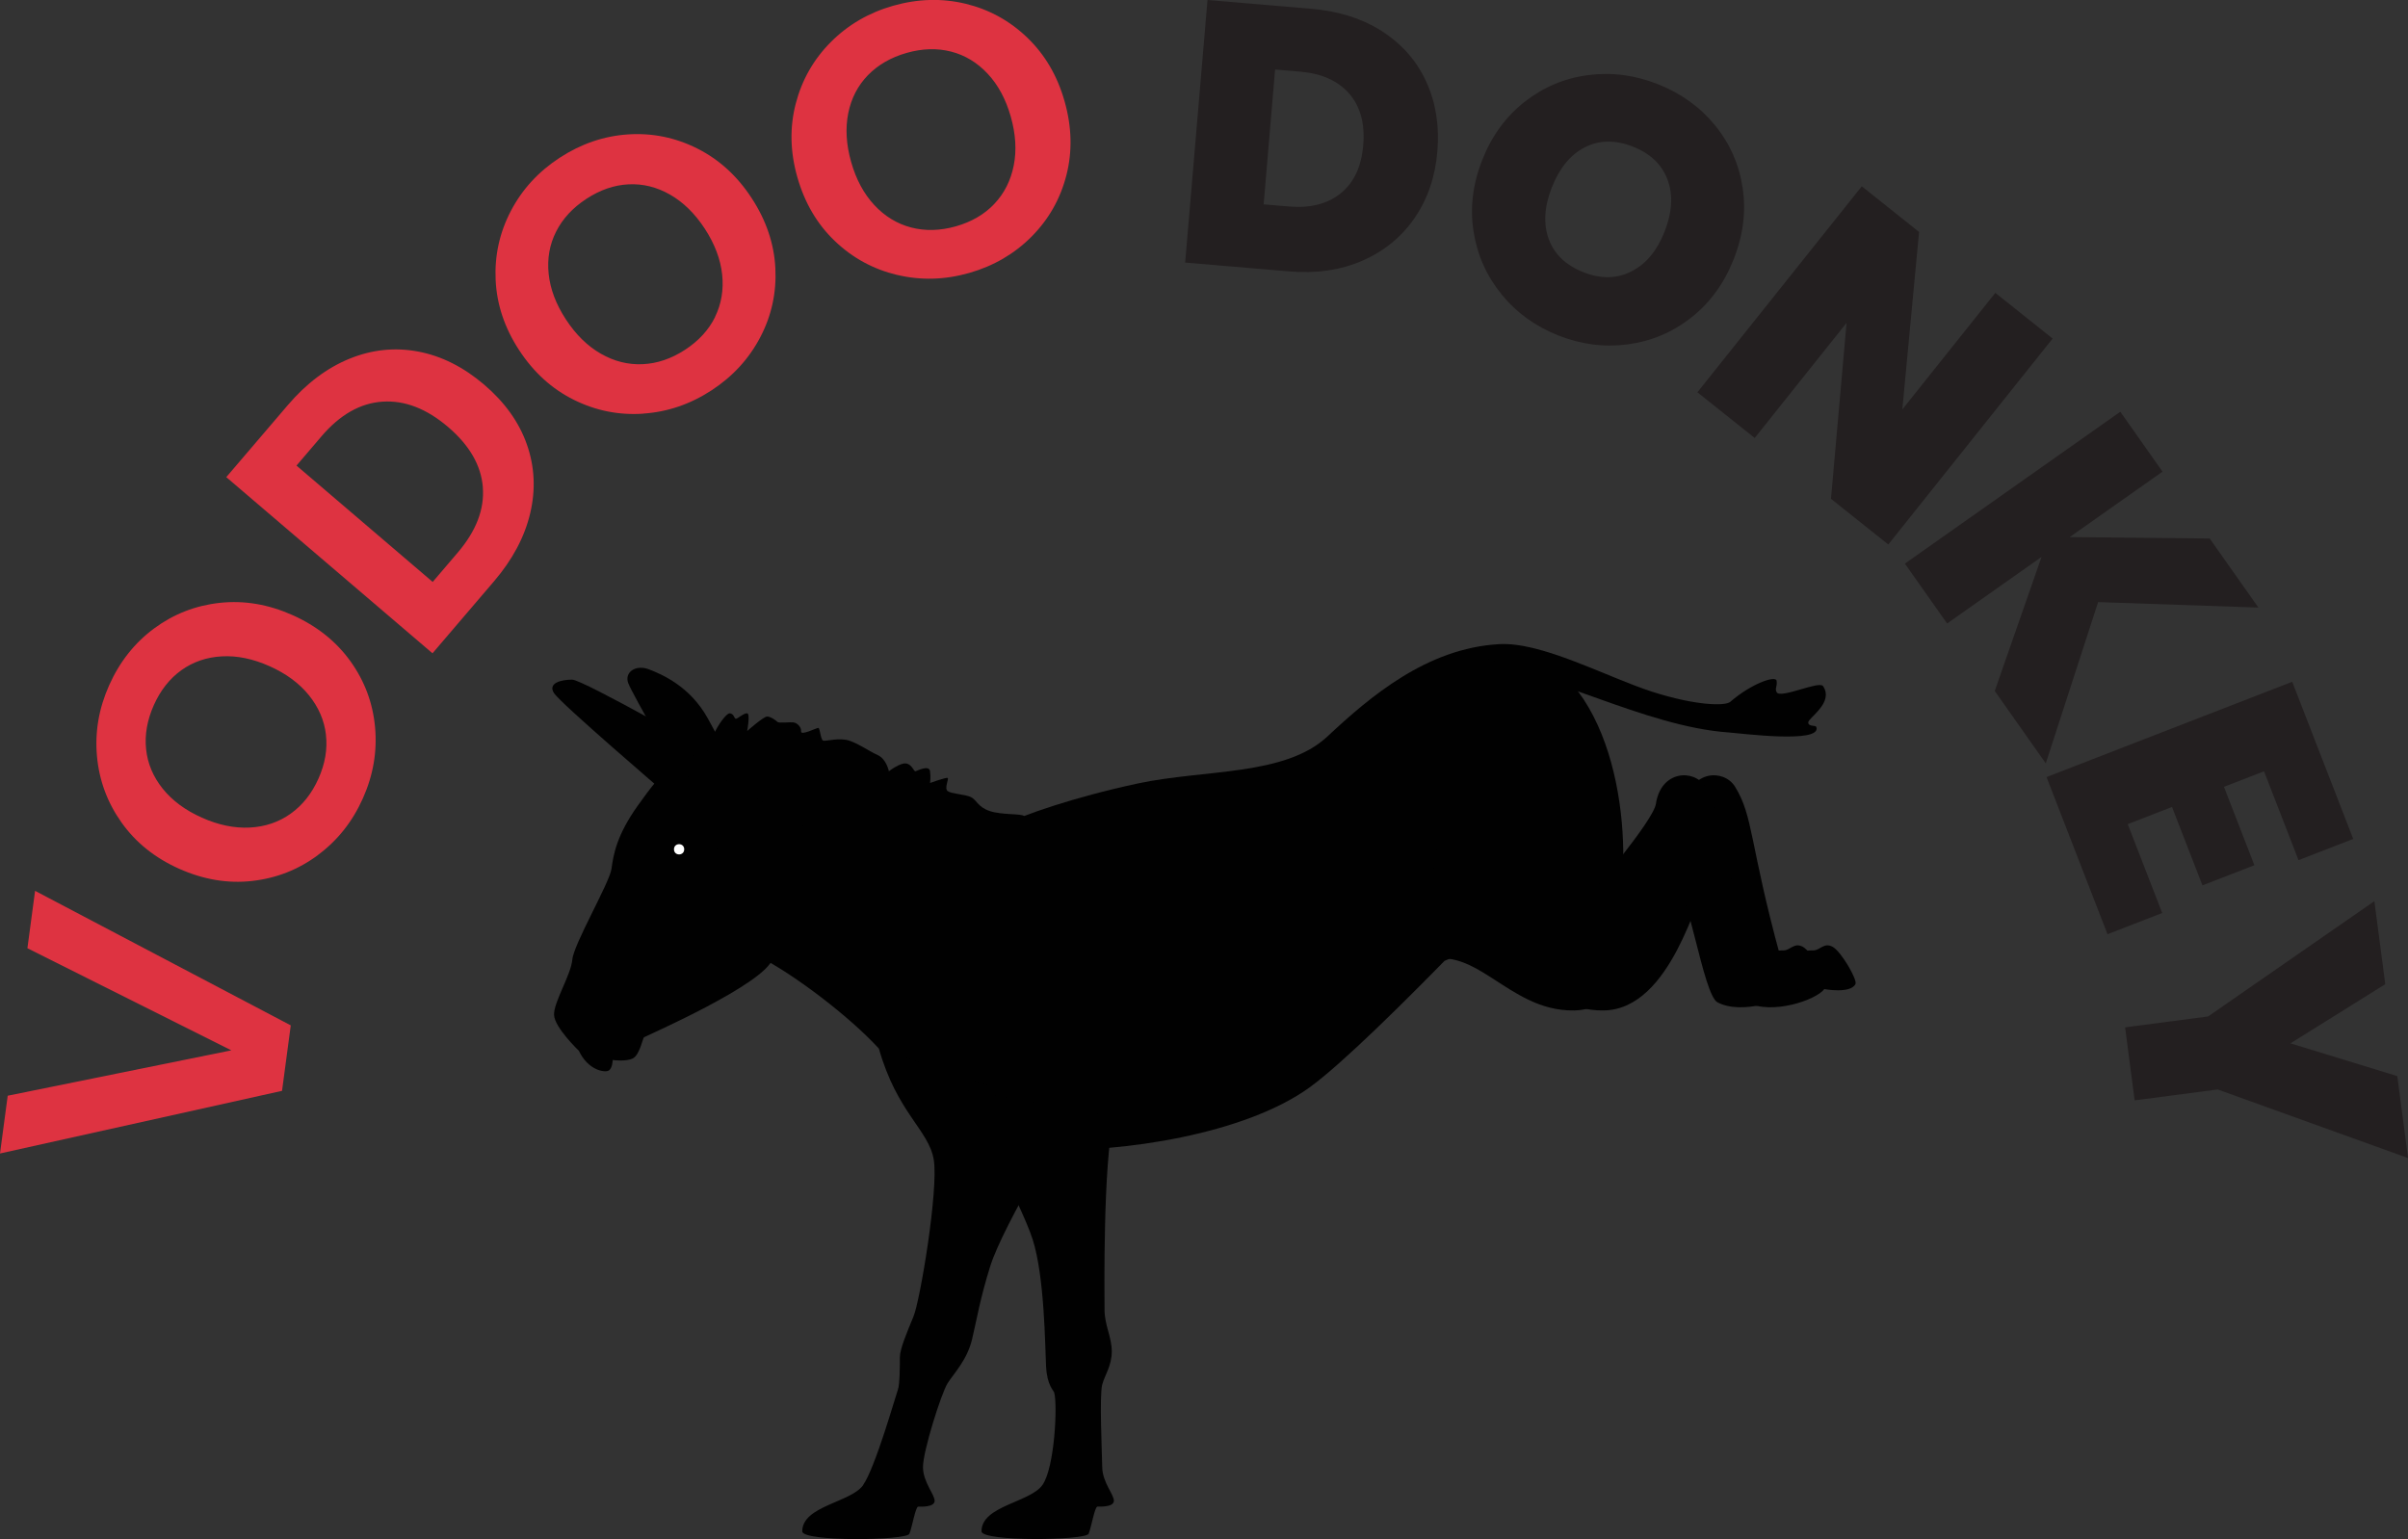
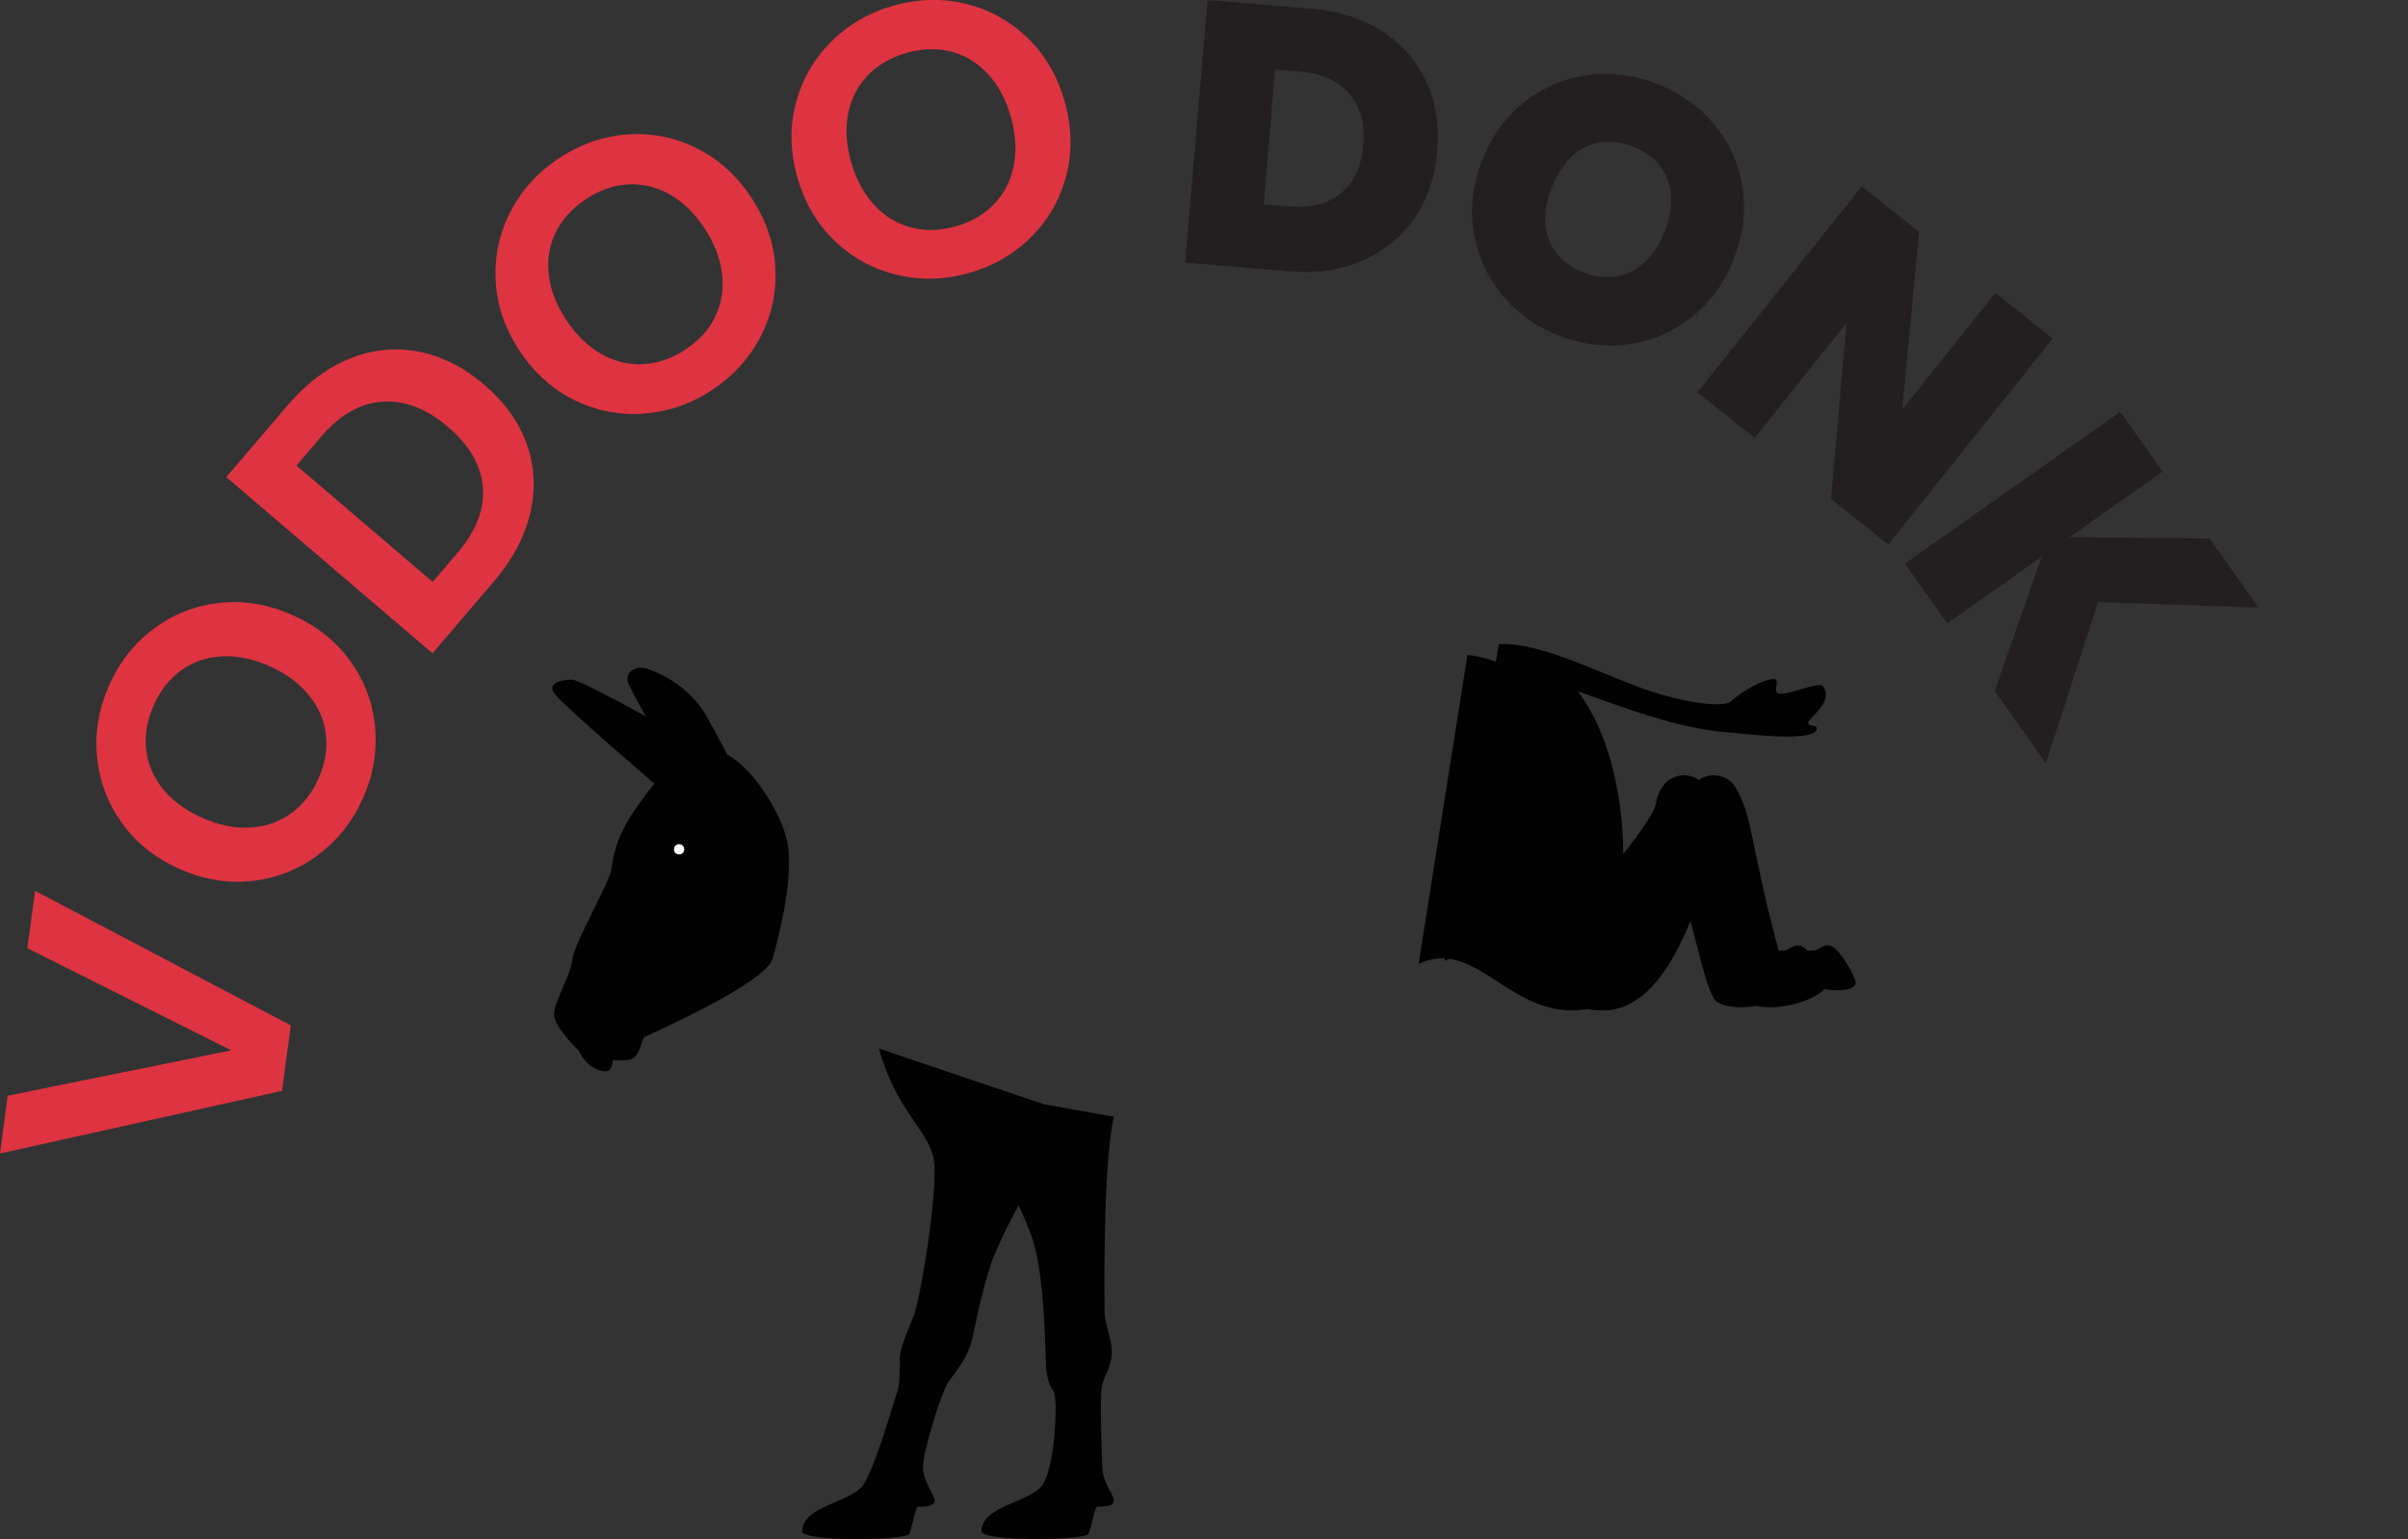
<svg xmlns="http://www.w3.org/2000/svg" id="Layer_2" data-name="Layer 2" viewBox="0 0 612.34 391.41">
  <rect x="0" y="0" width="612.34" height="391.41" fill="#333333" stroke="none" />
  <defs>
    <style>      .cls-1 {        fill: #010101;      }      .cls-2 {        fill: #de3341;      }      .cls-3 {        fill: #231f20;      }      .cls-4 {        fill: #fff;      }    </style>
  </defs>
  <g id="Layer_1-2" data-name="Layer 1">
    <g>
      <g>
        <g>
          <path class="cls-1" d="M196.49,243.77c-1.8,6.43-32.39,19.79-32.72,20.03-.33.25-1.09,4.41-2.77,5.34-1.68.93-5.2.45-5.2.45,0,0-.03,2.32-1.16,2.75-1.12.43-5.11-.22-7.44-5.1,0,0-6.17-5.89-6.31-9.11-.14-3.22,4.31-10.17,4.65-14.1.35-3.93,9.48-19.54,9.96-23.07.48-3.52,1.26-8.46,6.67-16.05,6.6-9.26,10.46-13.62,19.74-13.77,6.32-.1,16.01,13.35,18.16,22.38,2.15,9.02-2.25,25.48-3.58,30.25h0Z" />
          <path class="cls-1" d="M159.76,173.75c-1.05-2.8,1.93-4.8,5.23-3.53,3.3,1.27,10.45,4.29,14.98,12.45,4.53,8.16,9.44,17.73,9.44,17.73l-15.67-1.41s-12.93-22.44-13.98-25.24h0Z" />
          <path class="cls-1" d="M182.41,192.35s-34.16-19.5-36.92-19.5-6.28.86-4.6,3.45c1.67,2.59,28.24,25.36,28.24,25.36l13.28-9.32h0Z" />
-           <path class="cls-1" d="M208.47,195.8c19.84,8.97,43.13,15.7,47.44,13.63,4.31-2.07,16.56-6.56,33.47-10.18,16.91-3.62,37.38-1.83,48.19-11.96,10.81-10.12,25.3-22.43,43.59-23.46l16.45,48.77s-48.08,52.03-64.64,63.99c-16.56,11.96-47.85,16.52-67.17,15.83-19.32-.69-35.2-17.94-42.33-25.76-7.13-7.82-21.39-18.86-31.05-23.69l-18.62-50.06s14.82-6.07,34.66,2.9h0Z" />
-           <path class="cls-1" d="M179.42,195.34c-.11-7.02,4.95-13.92,6.1-13.92s1.15,1.38,1.61,1.38,2.07-1.5,2.88-1.38c.8.12,0,4.49,0,4.49,0,0,4.14-3.68,5.06-3.68s2.3,1.03,2.65,1.38c.35.35,3.11,0,4.03.11.92.12,2.07,1.15,1.96,2.3-.12,1.15,3.91-.89,4.37-.9.46-.02.58,3.08,1.27,3.26.69.18,4.14-.87,6.67,0,2.53.87,4.83,2.59,7.13,3.63,2.3,1.03,2.88,4.14,2.88,4.14,0,0,2.99-2.3,4.49-1.96,1.5.35,1.84,2.07,2.3,1.96.46-.12,3.45-1.71,3.68,0,.23,1.72,0,2.98,0,2.98,0,0,4.14-1.5,4.49-1.27.35.23-.92,2.65,0,3.34.92.69,4.37.81,5.87,1.5,1.5.69,1.73,2.53,4.83,3.57,3.11,1.04,8.15.61,8.73,1.28.58.67,1.51,9.65,1.51,9.65l-57.74-7.14-24.73-14.72h0Z" />
          <path class="cls-1" d="M219.51,377.64c3.11-4.49,8.28-22.77,8.8-24.15.52-1.38.52-6.21.52-8.28s1.73-6.21,3.45-10.35c1.73-4.14,6.38-32.26,5.18-39.85-1.21-7.59-9.32-11.9-13.97-28.35l49,16.56s-17.34,28.09-20.7,38.88c-2.6,8.34-3.34,13.23-4.6,18.52-1.27,5.29-4.6,8.63-6.21,11.16-1.61,2.53-6.33,17.48-6.27,21.39.05,3.91,3.11,7.07,2.96,8.63-.15,1.55-3.48,1.38-4.17,1.38s-1.55,5.18-2.24,6.9c-.69,1.73-27.25,2.08-27.25-.61,0-6.53,12.41-7.32,15.52-11.81h0Z" />
          <path class="cls-1" d="M280.29,352.1c-.74,2.91-.06,17.14,0,21.05.05,3.91,3.11,7.07,2.96,8.63-.15,1.55-3.48,1.38-4.17,1.38s-1.55,5.18-2.24,6.9c-.69,1.73-27.25,2.08-27.25-.61,0-6.53,12.41-7.32,15.52-11.81,3.11-4.49,3.84-20.42,2.97-23.46-.17-.6-1.81-1.81-2.07-6.64-.26-4.83-.34-22.76-3.42-32.35-3.08-9.59-18.52-38.19-18.52-38.19l39.19,7.02c-2.84,12.42-2.38,45.2-2.38,49.11s1.84,6.9,1.84,10.58-1.84,6.13-2.42,8.4h0Z" />
          <path class="cls-1" d="M381.16,163.83c27.95,3.28,33.7,42.79,31.05,63.37,0,0,15.8-18.44,16.45-22.77,1.26-8.51,9.71-8.93,12.54-4.37,4.72,7.59,3.66,14.48,11.5,43.13.57,2.07,3.1-1.63,8.34-1.47,1.76.06,2.73-2.13,4.97-.93,2.24,1.21,6.34,8.41,5.83,9.46-1.23,2.56-7.92,1.3-7.92,1.3-2.16,2.85-13.49,6.64-19.61,3.36-3.65-1.95-7.64-30.32-10.63-29.05-2.13.9-8.52,30.78-25.77,31.12-17.25.35-26.53-19.27-40.58-12.61l13.84-80.56h0Z" />
          <path class="cls-1" d="M373.15,166.55c27.95,3.28,34.13,40.06,31.49,60.65,0,0,15.8-18.44,16.45-22.77,1.27-8.51,9.71-8.93,12.54-4.37,4.72,7.59,3.66,14.48,11.5,43.13.57,2.07,3.1-1.63,8.34-1.47,1.76.06,2.73-2.13,4.97-.93,2.24,1.21,6.34,8.41,5.83,9.46-1.23,2.56-7.92,1.3-7.92,1.3-2.16,2.85-13.49,6.64-19.61,3.36-3.65-1.95-7.64-30.32-10.63-29.05-2.13.9-8.52,30.78-25.77,31.12-17.25.35-25.56-18.49-39.6-11.83l12.43-78.61h0Z" />
          <path class="cls-1" d="M381.16,163.83c10.87-.69,27.66,8.45,38.93,12.08,11.27,3.62,18.67,3.66,19.9,2.59,5.22-4.55,11.56-6.84,11.79-5.35s-.51,1.86,0,2.88c.9,1.8,10.84-2.98,11.81-1.53,2.87,4.25-3.88,8.12-3.77,9.27.11,1.15,1.88.54,2.08,1.17,1.34,4.26-19.42,1.54-22.32,1.34-21.52-1.5-46.97-16.19-59.48-15.74l1.06-6.69h0Z" />
        </g>
        <circle class="cls-4" cx="172.69" cy="216" r="1.3" />
      </g>
      <g>
        <g>
          <path class="cls-2" d="M8.93,226.57l65.01,34.21-2.22,16.65L0,293.36l1.96-14.69,56.87-11.54-51.86-25.97,1.95-14.59Z" />
          <path class="cls-2" d="M80.86,217.46c-4.97,3.7-10.55,5.89-16.74,6.59-6.19.7-12.38-.34-18.58-3.11-6.13-2.74-11.01-6.65-14.62-11.73-3.61-5.08-5.7-10.7-6.26-16.87-.56-6.17.47-12.2,3.11-18.09,2.66-5.95,6.47-10.76,11.43-14.43,4.96-3.66,10.52-5.83,16.7-6.5,6.18-.67,12.33.37,18.47,3.11,6.2,2.77,11.1,6.68,14.73,11.72,3.63,5.05,5.72,10.66,6.28,16.82.56,6.17-.47,12.2-3.11,18.09-2.63,5.9-6.44,10.69-11.41,14.38ZM82.89,186.87c-.42-3.65-1.87-7-4.33-10.05-2.46-3.05-5.8-5.51-10.01-7.39-4.21-1.88-8.26-2.72-12.14-2.5-3.88.21-7.31,1.39-10.29,3.52-2.97,2.13-5.31,5.1-7,8.88s-2.35,7.52-1.97,11.19c.38,3.67,1.79,7.02,4.22,10.06,2.43,3.03,5.75,5.49,9.96,7.37,4.21,1.88,8.27,2.72,12.18,2.52,3.91-.2,7.38-1.37,10.4-3.53,3.02-2.15,5.37-5.12,7.07-8.91,1.69-3.79,2.33-7.51,1.9-11.16Z" />
          <path class="cls-2" d="M88.86,91.24c5.73-2.34,11.55-2.95,17.48-1.83,5.93,1.12,11.52,3.93,16.78,8.42,5.26,4.49,8.88,9.56,10.86,15.2,1.98,5.64,2.27,11.47.85,17.49-1.42,6.02-4.48,11.79-9.19,17.3l-15.66,18.33-52.44-44.8,15.66-18.33c4.71-5.51,9.92-9.43,15.65-11.78ZM122.79,123.94c-.44-5.57-3.39-10.69-8.85-15.35-5.46-4.66-11.01-6.81-16.66-6.44-5.65.37-10.83,3.31-15.53,8.82l-6.35,7.44,34.63,29.59,6.35-7.44c4.71-5.51,6.84-11.05,6.4-16.62Z" />
          <path class="cls-2" d="M163.56,105.21c-6.18.42-12.06-.76-17.64-3.53-5.58-2.77-10.23-6.99-13.94-12.68-3.67-5.63-5.65-11.55-5.94-17.78-.29-6.22,1-12.08,3.87-17.57,2.87-5.49,7-10,12.41-13.53,5.46-3.56,11.27-5.54,17.42-5.94,6.15-.4,12.01.8,17.56,3.58,5.55,2.79,10.17,6.99,13.84,12.62,3.71,5.68,5.72,11.63,6.03,17.83.31,6.21-.96,12.06-3.83,17.54-2.87,5.49-7,10-12.41,13.53-5.41,3.53-11.2,5.5-17.38,5.91ZM181.83,80.6c1.62-3.3,2.22-6.9,1.81-10.79-.42-3.9-1.89-7.77-4.41-11.64-2.52-3.86-5.47-6.75-8.85-8.68s-6.9-2.79-10.55-2.61c-3.66.18-7.22,1.41-10.7,3.68-3.48,2.27-6.05,5.05-7.71,8.34-1.67,3.29-2.3,6.87-1.9,10.74.4,3.87,1.86,7.73,4.38,11.59,2.52,3.86,5.48,6.77,8.88,8.72,3.4,1.95,6.95,2.84,10.65,2.67,3.7-.17,7.29-1.39,10.77-3.66s6.02-5.05,7.65-8.35Z" />
          <path class="cls-2" d="M228.11,69.92c-6.02-1.44-11.29-4.3-15.8-8.61-4.51-4.3-7.69-9.71-9.55-16.24-1.84-6.46-1.97-12.71-.4-18.74,1.57-6.03,4.54-11.24,8.91-15.63,4.37-4.39,9.65-7.47,15.86-9.24,6.27-1.78,12.4-1.95,18.4-.51,5.99,1.45,11.23,4.32,15.71,8.63,4.48,4.31,7.64,9.69,9.47,16.16,1.86,6.53,2.01,12.8.47,18.82-1.54,6.02-4.5,11.23-8.86,15.62-4.37,4.39-9.66,7.47-15.86,9.24-6.21,1.77-12.33,1.93-18.35.49ZM252.86,51.84c2.53-2.67,4.17-5.93,4.93-9.77.76-3.84.5-7.98-.76-12.42-1.26-4.43-3.22-8.07-5.88-10.91s-5.76-4.71-9.3-5.62c-3.55-.91-7.31-.8-11.31.34-3.99,1.14-7.27,3.03-9.84,5.67-2.57,2.65-4.24,5.88-5,9.69-.76,3.81-.52,7.94.74,12.37,1.26,4.44,3.22,8.09,5.89,10.96,2.67,2.87,5.79,4.77,9.38,5.71,3.59.93,7.38.83,11.37-.3,3.99-1.14,7.25-3.04,9.78-5.71Z" />
        </g>
        <path class="cls-3" d="M351.55,8.02c5.03,3.26,8.76,7.53,11.17,12.83,2.41,5.29,3.34,11.19,2.79,17.7-.55,6.44-2.47,12.07-5.77,16.87-3.3,4.81-7.71,8.43-13.23,10.85-5.52,2.43-11.75,3.34-18.7,2.75l-26.43-2.24L307.06,0l26.43,2.24c7.01.6,13.03,2.52,18.07,5.78ZM340.95,49.15c3.35-2.71,5.25-6.77,5.71-12.2.47-5.49-.72-9.87-3.56-13.13-2.84-3.26-6.98-5.12-12.41-5.59l-6.44-.55-2.91,34.29,6.44.55c5.43.46,9.82-.66,13.17-3.37Z" />
        <path class="cls-3" d="M381.82,74.83c-3.81-4.68-6.18-10.01-7.11-16-.94-5.99-.19-12.05,2.23-18.18,2.42-6.13,6.03-11.06,10.81-14.79,4.78-3.73,10.15-5.99,16.12-6.76,5.96-.78,11.86-.01,17.7,2.3,5.89,2.33,10.74,5.81,14.53,10.45,3.79,4.63,6.14,9.94,7.04,15.92.91,5.98.15,12.04-2.28,18.17-2.42,6.13-6.01,11.07-10.77,14.81-4.75,3.74-10.12,6.02-16.09,6.82-5.98.81-11.88.05-17.72-2.25-5.83-2.31-10.66-5.8-14.46-10.47ZM414.84,69.03c3.71-1.87,6.51-5.23,8.43-10.06,1.96-4.95,2.22-9.36.79-13.23-1.43-3.87-4.36-6.68-8.78-8.43-4.48-1.77-8.55-1.73-12.22.13-3.67,1.86-6.48,5.26-8.43,10.21-1.93,4.89-2.2,9.27-.8,13.13,1.4,3.86,4.34,6.68,8.82,8.45,4.42,1.75,8.48,1.69,12.19-.19Z" />
        <path class="cls-3" d="M480.18,138.48l-14.57-11.62,3.96-44.75-23.36,29.28-14.57-11.62,41.8-52.39,14.57,11.62-4.26,45.13,23.65-29.65,14.57,11.62-41.8,52.39Z" />
        <path class="cls-3" d="M507.25,175.74l11.9-34.1-24.01,16.93-10.74-15.23,54.78-38.62,10.74,15.23-23.62,16.65,35.62.36,12.38,17.56-40.76-1.39-13.31,41.02-12.98-18.42Z" />
-         <path class="cls-3" d="M575.73,196.16l-10.19,3.95,7.74,19.94-13.21,5.12-7.74-19.94-11.26,4.37,8.77,22.6-13.91,5.4-15.51-39.97,62.48-24.24,15.51,39.97-13.91,5.4-8.77-22.6Z" />
-         <path class="cls-3" d="M612.34,294.52l-48.4-17.44-21.11,2.77-2.43-18.57,21.11-2.77,42.28-29.32,2.77,21.11-24.11,15.05,27.17,8.33,2.73,20.83Z" />
      </g>
    </g>
  </g>
</svg>